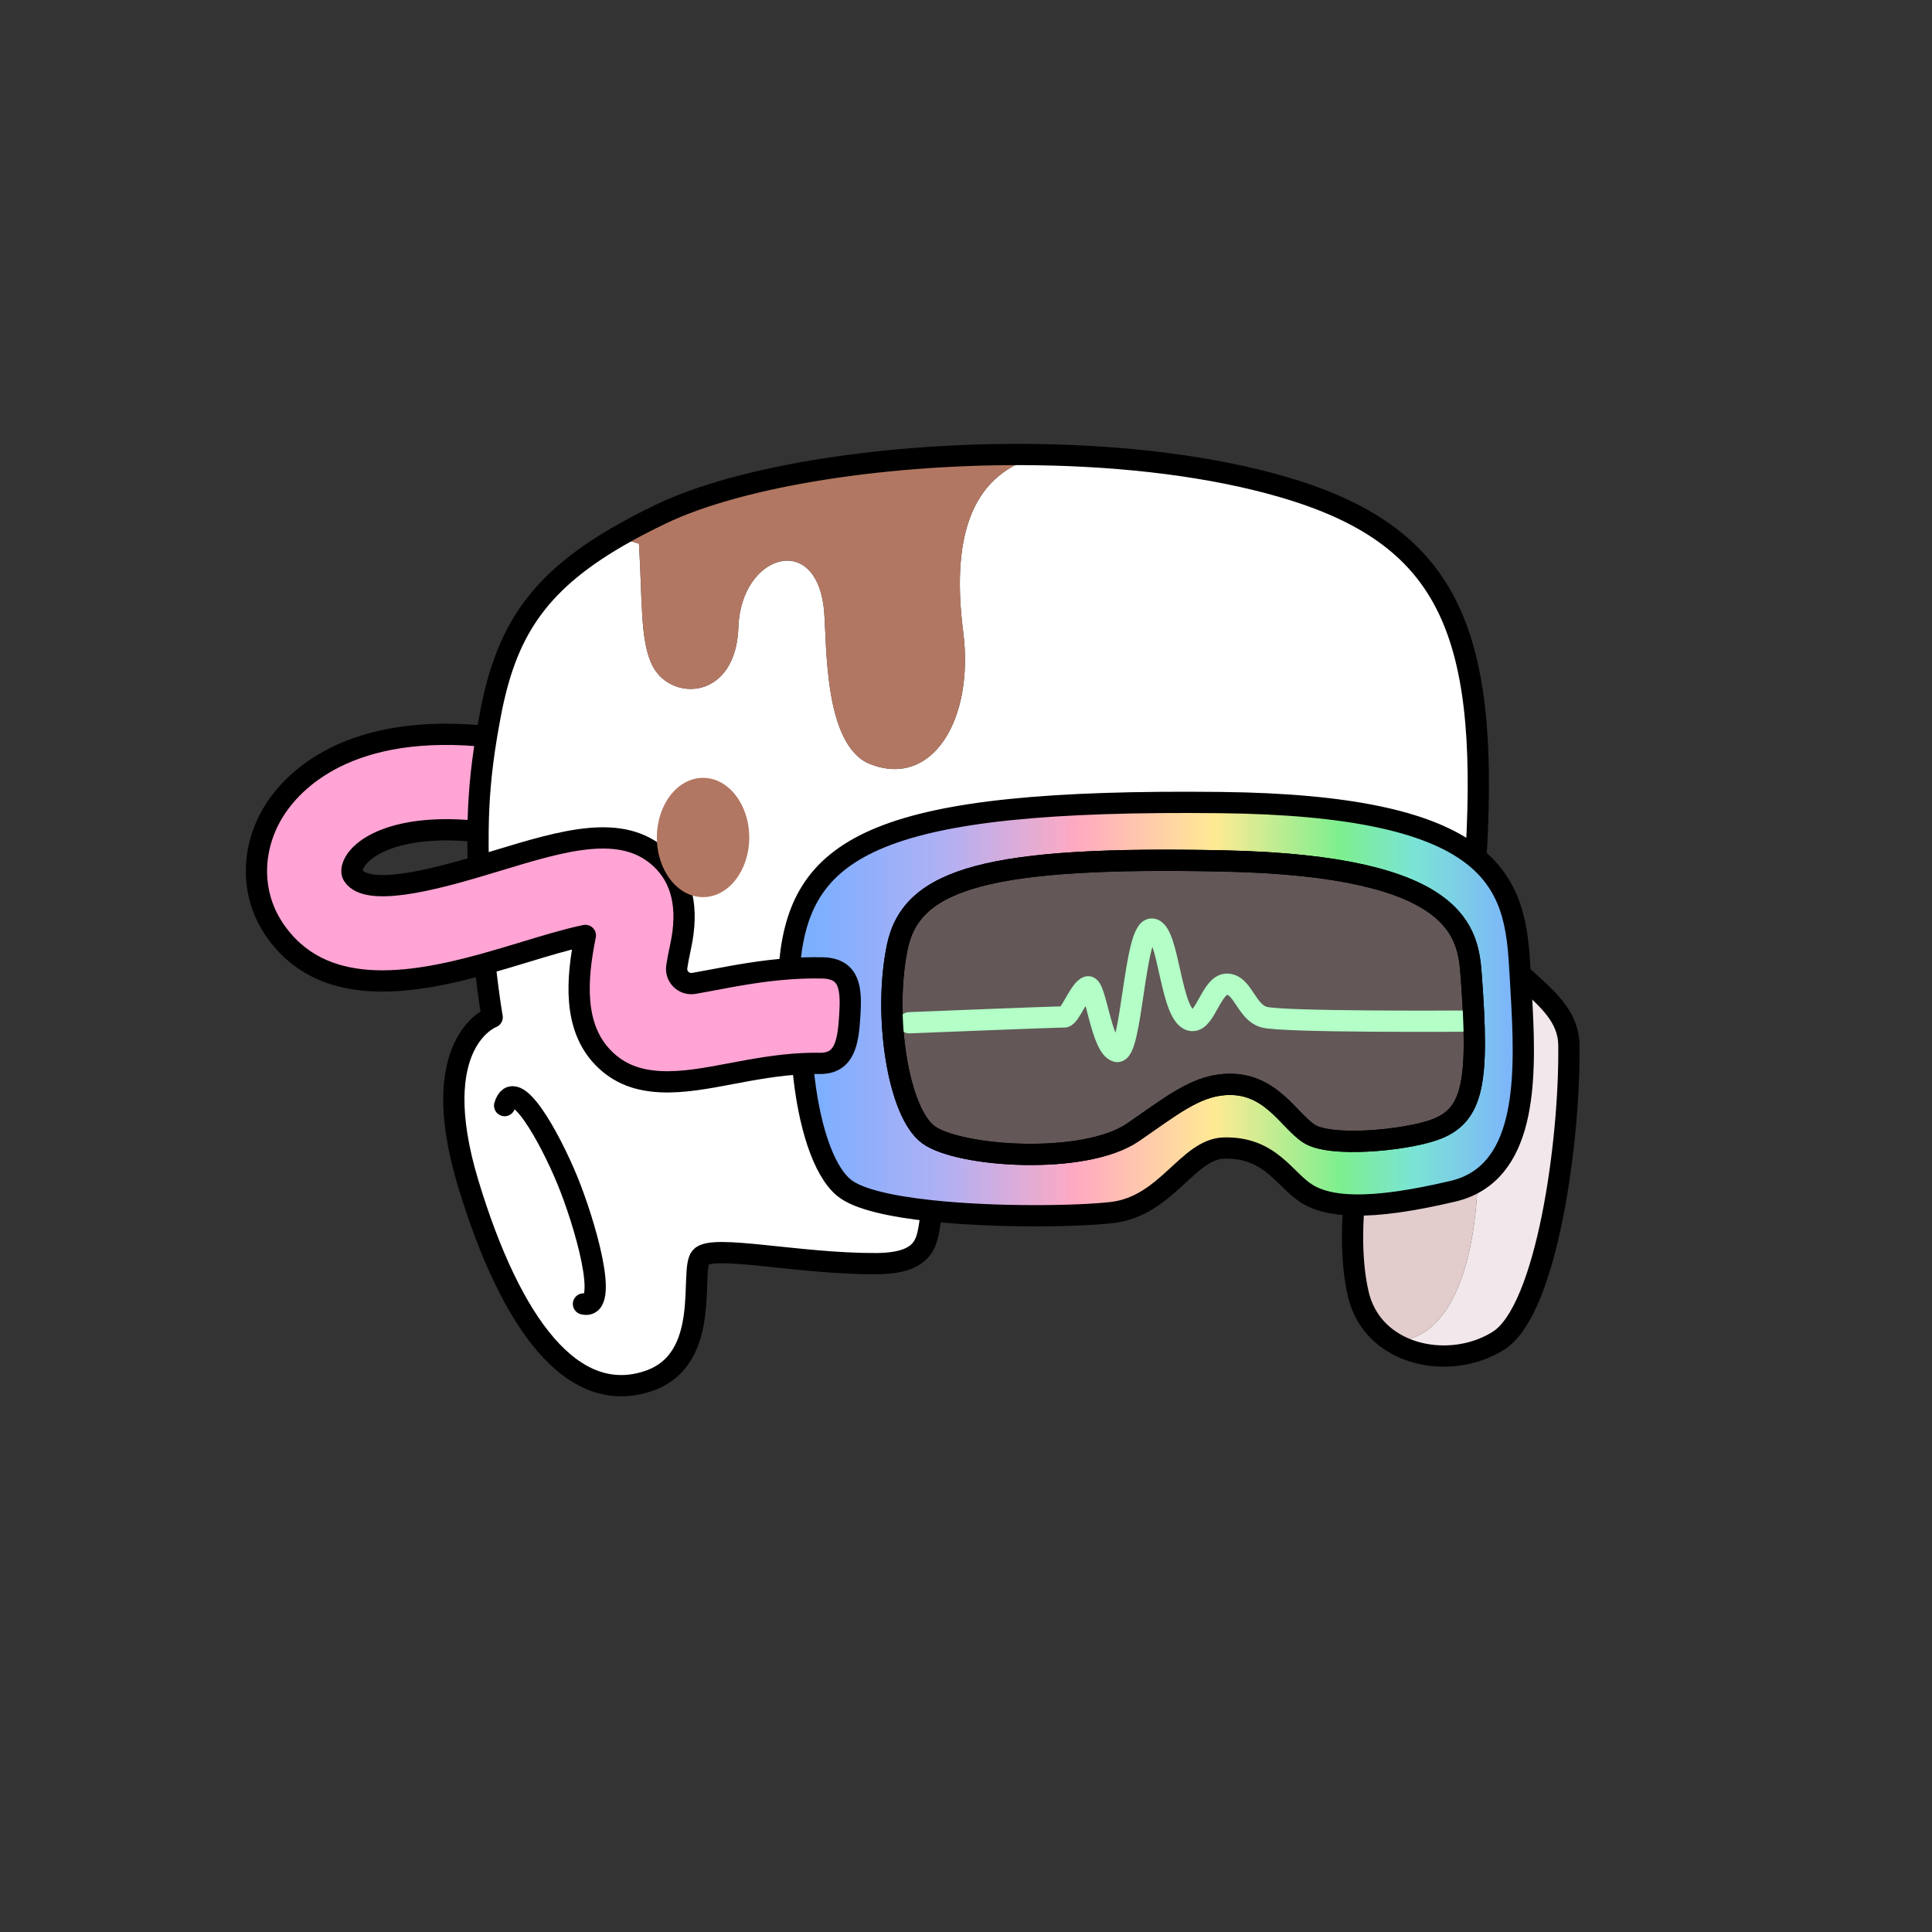
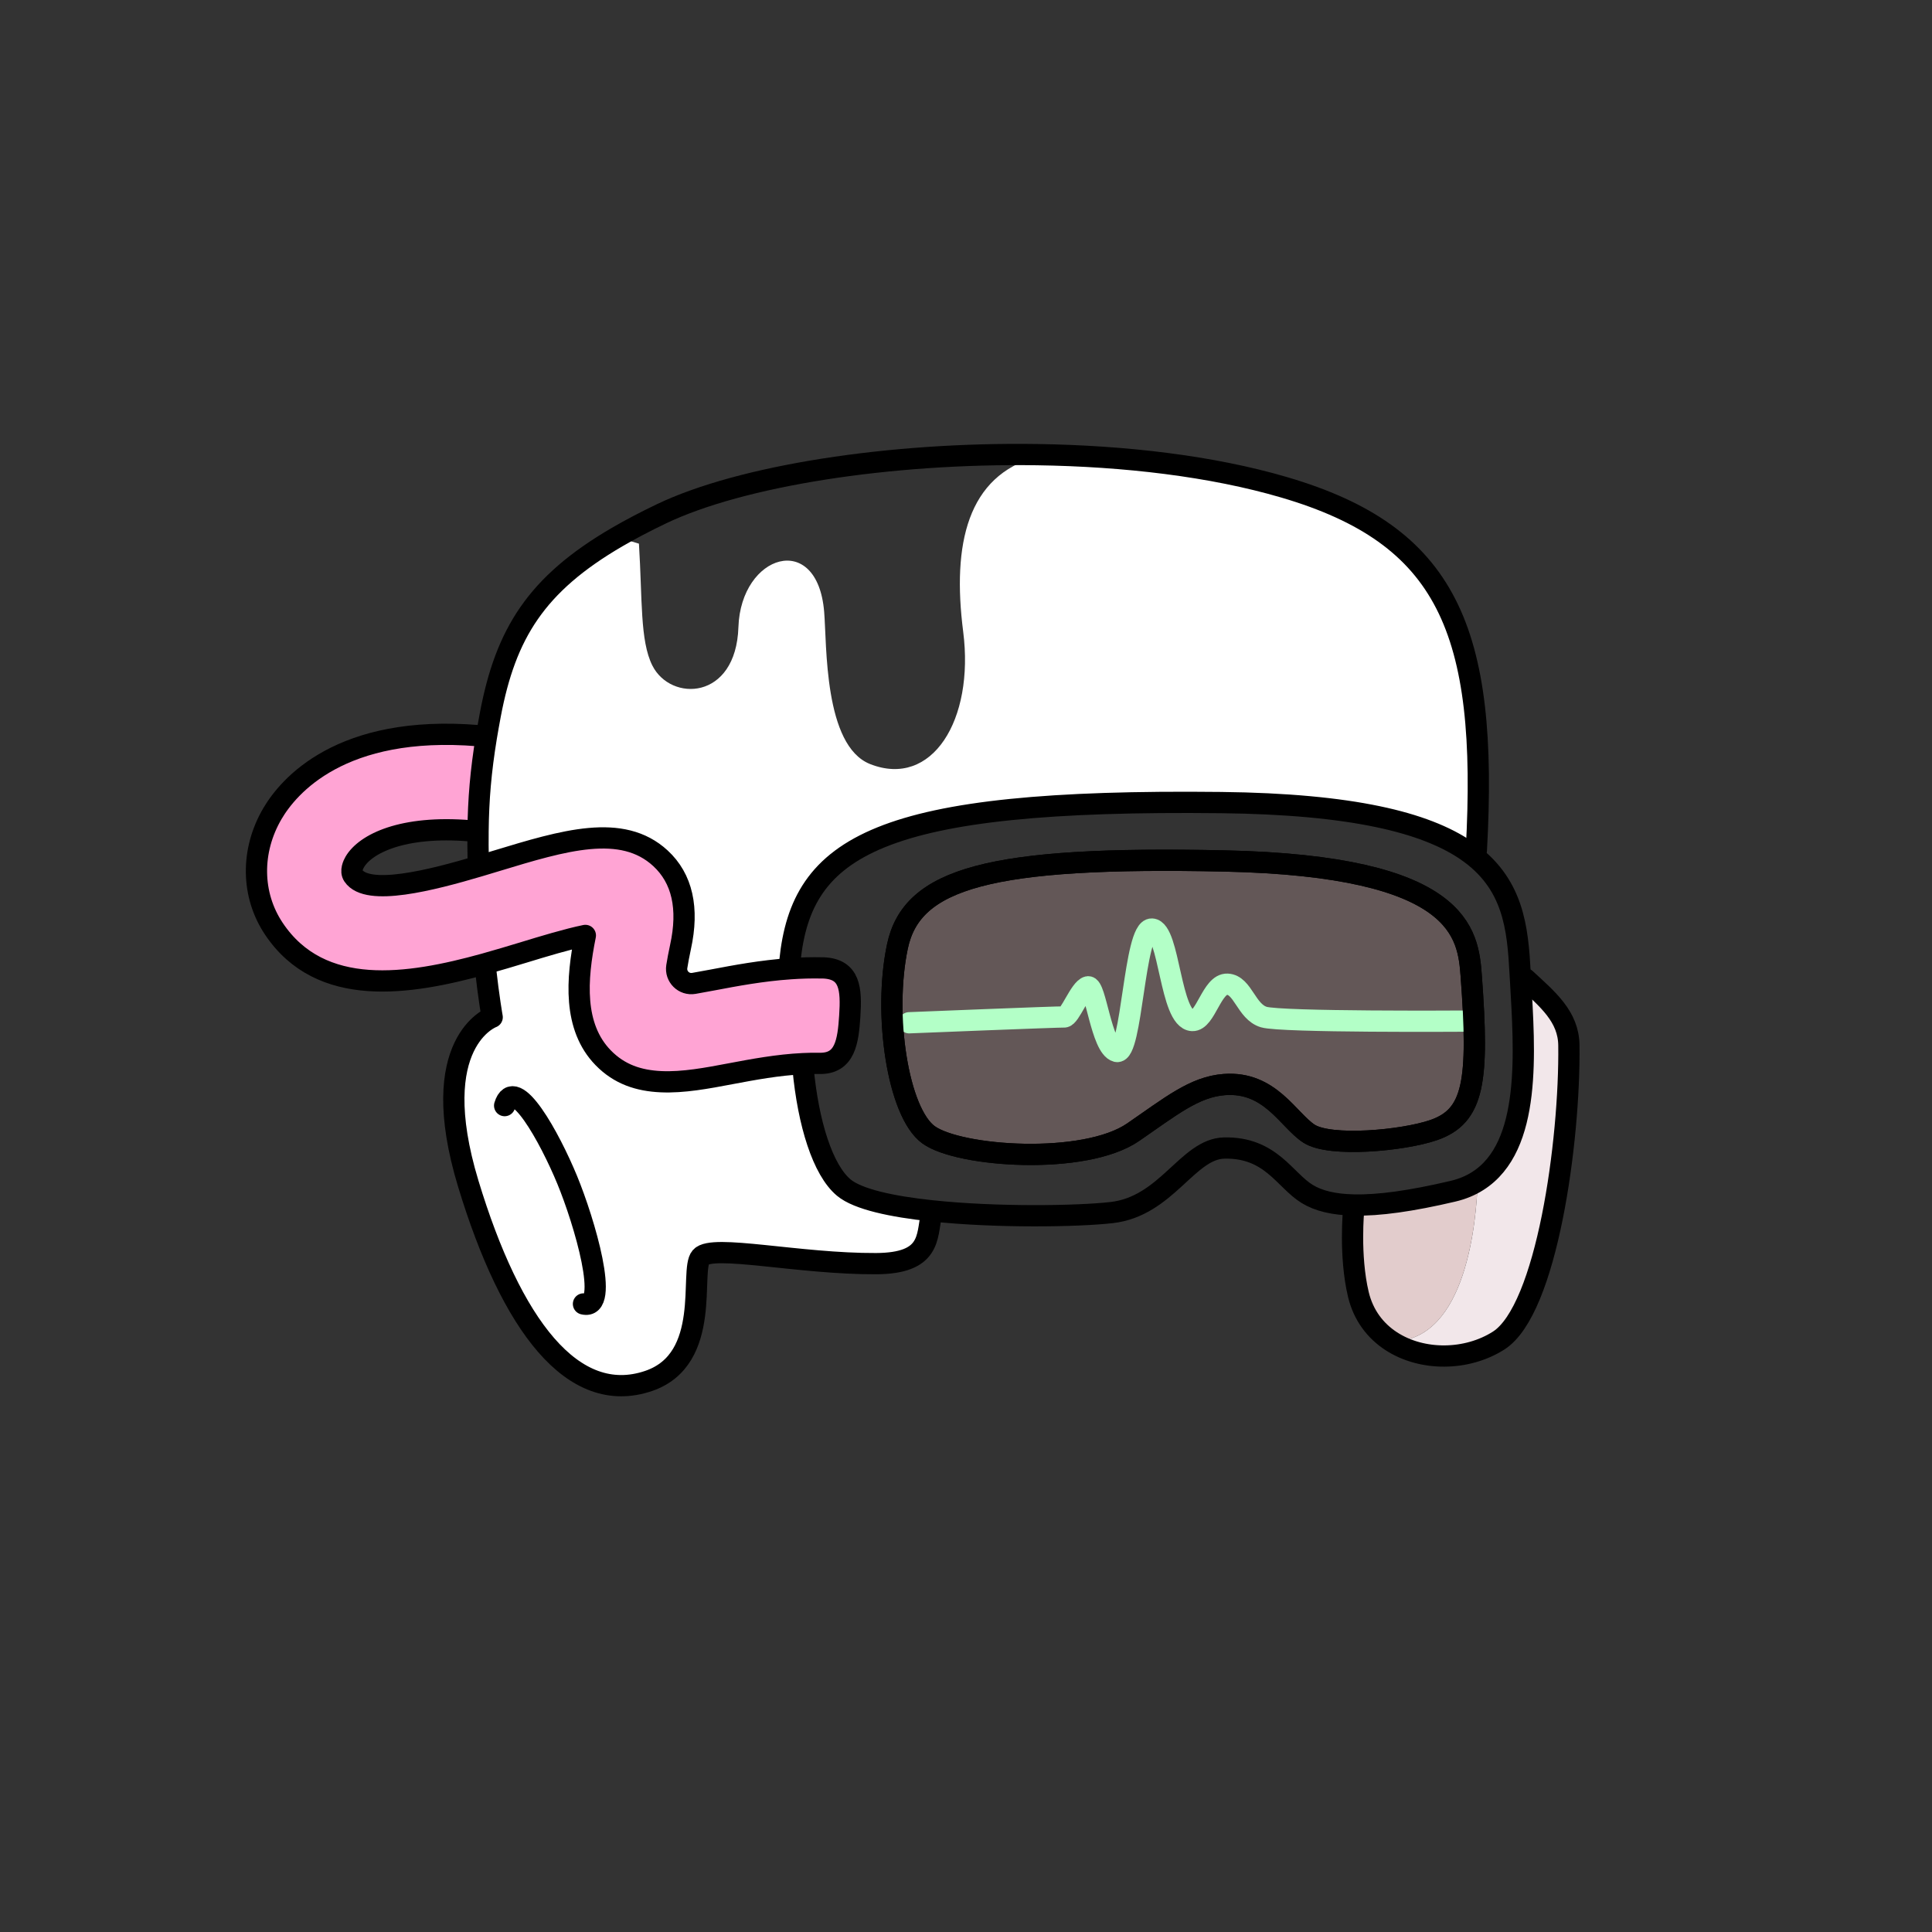
<svg xmlns="http://www.w3.org/2000/svg" viewBox="0 0 1000 1000">
  <rect x="0" y="0" width="1000" height="1000" fill="#333333" stroke="none" />
  <defs>
    <style>.cls-1,.cls-2,.cls-3{fill:none;}.cls-4{fill:url(#linear-gradient);}.cls-5{fill:#f2e7ea;}.cls-6{fill:#fff;}.cls-7{fill:#ffa4d4;}.cls-8,.cls-9{fill:#b27762;}.cls-10{fill:#e2cccc;}.cls-11{fill:#635757;}.cls-2{stroke:#000;}.cls-2,.cls-3{stroke-linecap:round;stroke-linejoin:round;stroke-width:11px;}.cls-3{stroke:#b3ffc7;}.cls-9{mix-blend-mode:multiply;}.cls-12{isolation:isolate;}</style>
    <linearGradient id="linear-gradient" x1="408.85" y1="522.28" x2="788.48" y2="522.28" gradientUnits="userSpaceOnUse">
      <stop offset=".04" stop-color="#7dafff" />
      <stop offset=".21" stop-color="#b0b0f4" />
      <stop offset=".39" stop-color="#ffa9c2" />
      <stop offset=".58" stop-color="#ffea94" />
      <stop offset=".75" stop-color="#7def8f" />
      <stop offset=".85" stop-color="#7be4d5" />
      <stop offset="1" stop-color="#7dafff" />
    </linearGradient>
  </defs>
  <g class="cls-12">
    <g id="Layer_2">
      <g id="Layer_5">
        <g>
          <rect class="cls-1" width="1000" height="1000" />
          <g>
            <g>
              <path class="cls-5" d="m812.05,541.04c.6,49.72-11.45,136.87-36.3,152.79-16.46,10.53-39.62,10.78-55.63.37l1.68.05c37.24-1.42,42.4-62.28,43.07-82.97,28.19-17.83,24.23-67.34,22.14-104.53l2.55-.14c11.55,10.65,22.33,19.53,22.5,34.43Z" />
-               <path class="cls-4" d="m764.87,611.29c-3.7,2.35-7.95,4.14-12.85,5.29-21.44,5.04-38.29,7.42-51.31,7.11-10.3-.21-18.21-2.11-24.1-5.71-11.72-7.18-18.78-24.28-42.94-23.77-18.95.39-29.76,30.18-58.3,33.41-17.71,2-59.41,2.68-93.09-.91-20.62-2.18-38.22-5.96-45.5-12.01-10.95-9.1-18.44-33.32-21.1-61.6l-.1-2.54c2.87-.15,5.75-.19,8.63-.15,13.24.25,14.77-11.32,15.63-24.53.91-13.92.19-24.26-13.53-24.88-.19,0-.39-.02-.56,0-5.67-.13-11.23.03-16.61.41l-.29-3.97c6.04-59.56,45.76-83.99,223.16-82.01,67.97.76,105.68,10.34,126.81,24.7,24.75,16.86,26.73,40.3,28.01,63.83.04.93.11,1.88.17,2.83,2.09,37.18,6.05,86.69-22.14,104.53Zm-22.86-26.33c21.09-7.25,23.52-25.4,19.52-79.75-1.63-21.97-4.96-56.93-127.77-59.57-121.74-2.61-161.8,8.99-169.24,44.24s.23,85.98,16.1,97.5c15.88,11.49,80.71,15.95,105.86-1.31,19.47-13.36,31.72-23.53,47.26-24.7,23.75-1.77,33.24,18.56,43.82,25.43,10.93,7.1,48.59,3.61,64.45-1.83Z" />
              <path class="cls-10" d="m764.87,611.29c-.68,20.69-5.83,81.55-43.07,82.97l-1.68-.05c-8.15-5.29-14.46-13.37-17.04-24.26-4.77-20.09-2.43-43.87-2.43-43.87l.06-2.39c13.02.31,29.87-2.07,51.31-7.11,4.89-1.16,9.15-2.94,12.85-5.29Z" />
              <path class="cls-11" d="m761.52,505.2c4,54.35,1.57,72.51-19.52,79.75-15.86,5.44-53.52,8.92-64.45,1.83-10.58-6.87-20.07-27.2-43.82-25.43-15.54,1.17-27.79,11.33-47.26,24.7-25.15,17.26-89.99,12.81-105.86,1.31-15.87-11.52-23.55-62.25-16.1-97.5s47.51-46.84,169.24-44.24c122.81,2.64,126.14,37.6,127.77,59.57Z" />
              <path class="cls-6" d="m664.76,252.27c84.02,24.7,105.74,73.38,99.39,187.89l-5.33-.05c-21.12-14.36-58.84-23.93-126.81-24.7-177.4-1.98-217.12,22.45-223.16,82.01l.29,3.97c-14.89,1.01-28.54,3.6-40.1,5.79-3.08.57-6.53,1.23-9.91,1.81-5.16.89-9.63-3.53-8.82-8.7.45-2.86,1.08-6.23,1.92-10.13,4.39-20.05.91-35.5-10.38-45.93-19.91-18.39-49.99-9.27-84.82,1.32-2.81.84-5.82,1.76-8.99,2.71l-.52-2.82c-.1-5.36-.15-10.44-.08-15.36.18-16.3,1.39-30.85,4.3-48.62.62-3.67,1.29-7.51,2.05-11.53,7.94-41.92,23.61-67.46,65.63-91.94l11.29,3.41c1.81,28.93.51,50.19,6.92,63.03,9.49,18.99,43.33,18.18,44.57-19.83,1.25-37.76,40.9-50.11,44.38-7.94,1.43,17.04-.22,69.35,23.81,78.83,32,12.61,54-22.8,48.16-68.48-5.84-45.57,2.23-80.83,38.16-90.57v-1.12c45.33.65,90.53,5.91,128.05,16.94Z" />
-               <path class="cls-8" d="m536.72,235.32v1.12c-35.94,9.74-44.01,45-38.17,90.57,5.83,45.68-16.16,81.09-48.16,68.48-24.03-9.47-22.38-61.79-23.81-78.83-3.48-42.17-43.12-29.83-44.38,7.94-1.24,38-35.08,38.82-44.57,19.83-6.41-12.83-5.11-34.09-6.92-63.03l-11.29-3.41c6.87-3.99,14.45-7.98,22.83-11.99,41.21-19.76,118.04-31.81,194.47-30.68Z" />
              <path class="cls-6" d="m482.27,626.7l-.22,1.91c-2.42,11.72-.2,25.31-28.6,25.45-39.94.2-84.73-10.21-90.72-3.38-5.99,6.83,6.14,52.81-27.03,64.1-39.15,13.31-71.12-28.77-93.36-102.19-22.25-73.44,12.4-86.08,12.4-86.08,0,0-1.77-9.87-3.56-25.96l-.47-1.61c7.15-1.98,14.1-4.1,20.67-6.08,9.51-2.91,22.36-6.8,31.59-8.69-4.6,22.75-6.35,47.28,9.19,63.28,8.43,8.68,18.76,11.93,29.99,12.43s23.88-1.83,36.07-4.14c11.52-2.17,24.3-4.58,37.35-5.2l.1,2.54c2.66,28.28,10.15,52.5,21.1,61.6,7.28,6.05,24.88,9.84,45.5,12.01Z" />
              <path class="cls-7" d="m426.31,500.99c13.72.62,14.44,10.96,13.53,24.88-.85,13.21-2.39,24.78-15.63,24.53-2.88-.04-5.77,0-8.63.15-13.04.62-25.82,3.03-37.35,5.2-12.2,2.31-24.59,4.66-36.07,4.14s-21.56-3.75-29.99-12.43c-15.54-16-13.79-40.53-9.19-63.28-9.23,1.89-22.08,5.78-31.59,8.69-6.57,1.98-13.52,4.1-20.67,6.08-39.24,10.86-84.74,17.97-108.96-18.23-11.75-17.55-12.03-40.39-.73-59.63,8.27-14.08,35.26-46.17,106.53-40.31l4.19.68c-2.91,17.77-4.13,32.32-4.3,48.62l-3.93-.05c-35.49-2.94-54.42,6.86-59.87,16.1-.77,1.34-2.41,4.69-.79,7.09,7.32,10.94,40.56,2.35,65.2-4.95,3.16-.95,6.17-1.87,8.99-2.71,34.84-10.58,64.91-19.7,84.82-1.32,11.3,10.43,14.77,25.88,10.38,45.93-.84,3.9-1.47,7.27-1.92,10.13-.81,5.17,3.66,9.59,8.82,8.7,3.38-.58,6.83-1.24,9.91-1.81,11.57-2.19,25.21-4.78,40.1-5.79,5.37-.38,10.93-.54,16.61-.41.17-.01.37,0,.56,0Z" />
            </g>
            <g>
              <path class="cls-2" d="m789.55,506.62c11.55,10.65,22.33,19.53,22.5,34.43.6,49.72-11.45,136.87-36.3,152.79-16.46,10.53-39.62,10.78-55.63.37-8.15-5.29-14.46-13.37-17.04-24.26-4.77-20.09-2.43-43.87-2.43-43.87" />
              <path class="cls-2" d="m247.52,445.44c-.1-5.36-.15-10.44-.08-15.36.18-16.3,1.39-30.85,4.3-48.62.62-3.67,1.29-7.51,2.05-11.53,7.94-41.92,23.61-67.46,65.63-91.94,6.87-3.99,14.45-7.98,22.83-11.99,41.21-19.76,118.04-31.81,194.47-30.68,45.32.65,90.52,5.91,128.04,16.94,84.02,24.7,105.74,73.38,99.39,187.89" />
              <path class="cls-2" d="m482.06,628.61c-2.42,11.72-.2,25.31-28.6,25.45-39.94.2-84.73-10.21-90.72-3.38-5.99,6.83,6.14,52.81-27.03,64.1-39.15,13.31-71.12-28.77-93.36-102.19-22.25-73.44,12.4-86.08,12.4-86.08,0,0-1.77-9.87-3.56-25.96" />
              <path class="cls-2" d="m261.2,572.26c5.02-16.83,23.39,16.67,32.35,38.38,8.96,21.7,22.5,67.75,8.46,64.28" />
              <path class="cls-2" d="m408.85,497.42c6.04-59.56,45.76-83.99,223.16-82.01,67.97.76,105.68,10.34,126.81,24.7,24.75,16.86,26.73,40.3,28.01,63.83.04.93.11,1.88.17,2.83,2.09,37.18,6.05,86.69-22.14,104.53-3.7,2.35-7.95,4.14-12.85,5.29-21.44,5.04-38.29,7.42-51.31,7.11-10.3-.21-18.21-2.11-24.1-5.71-11.72-7.18-18.78-24.28-42.94-23.77-18.95.39-29.76,30.18-58.3,33.41-17.71,2-59.41,2.68-93.09-.91-20.62-2.18-38.22-5.96-45.5-12.01-10.95-9.1-18.44-33.32-21.1-61.6" />
              <path class="cls-2" d="m742,584.96c-15.86,5.44-53.52,8.92-64.45,1.83-10.58-6.87-20.07-27.2-43.82-25.43-15.54,1.17-27.79,11.33-47.26,24.7-25.15,17.26-89.99,12.81-105.86,1.31-15.87-11.52-23.55-62.25-16.1-97.5s47.51-46.84,169.24-44.24c122.81,2.64,126.14,37.6,127.77,59.57,4,54.35,1.57,72.51-19.52,79.75Z" />
              <path class="cls-2" d="m243.5,430.03c-35.49-2.94-54.42,6.86-59.87,16.1-.77,1.34-2.41,4.69-.79,7.09,7.32,10.94,40.56,2.35,65.2-4.95,3.16-.95,6.17-1.87,8.99-2.71,34.84-10.58,64.91-19.7,84.82-1.32,11.3,10.43,14.77,25.88,10.38,45.93-.84,3.9-1.47,7.27-1.92,10.13-.81,5.17,3.66,9.59,8.82,8.7,3.38-.58,6.83-1.24,9.91-1.81,11.57-2.19,25.21-4.78,40.1-5.79,5.37-.38,10.93-.54,16.61-.41.17-.01.37,0,.56,0,13.72.62,14.44,10.96,13.53,24.88-.85,13.21-2.39,24.78-15.63,24.53-2.88-.04-5.77,0-8.63.15-13.04.62-25.82,3.03-37.35,5.2-12.2,2.31-24.59,4.66-36.07,4.14s-21.56-3.75-29.99-12.43c-15.54-16-13.79-40.53-9.19-63.28-9.23,1.89-22.08,5.78-31.59,8.69-6.57,1.98-13.52,4.1-20.67,6.08-39.24,10.86-84.74,17.97-108.96-18.23-11.75-17.55-12.03-40.39-.73-59.63,8.27-14.08,35.26-46.17,106.53-40.31" />
            </g>
          </g>
          <path class="cls-3" d="m470.58,529.38s77.38-3.13,80.26-3c2.88.13,8.16-14.64,12.25-15.61,4.08-.97,6.88,31.36,14.87,33.45,7.99,2.09,9.01-63.77,18.23-63.35,9.22.42,9.37,46.83,20.95,47.35,6.91.31,10.1-19.17,18.16-18.8,8.06.36,9.74,14.29,18.86,17.01,9.11,2.72,103.05,2.1,103.05,2.1" />
          <path class="cls-2" d="m742,584.95c-15.87,5.44-53.51,8.93-64.46,1.83s-20.07-27.18-43.82-25.41c-15.54,1.16-27.79,11.32-47.26,24.68-25.16,17.26-89.97,12.81-105.85,1.31-15.87-11.5-23.55-62.24-16.11-97.49,7.44-35.24,47.5-46.85,169.23-44.23,122.83,2.64,126.14,37.6,127.77,59.57,4.02,54.34,1.57,72.52-19.51,79.74Z" />
-           <ellipse class="cls-9" cx="363.9" cy="433.48" rx="23.91" ry="30.87" />
        </g>
      </g>
    </g>
  </g>
</svg>